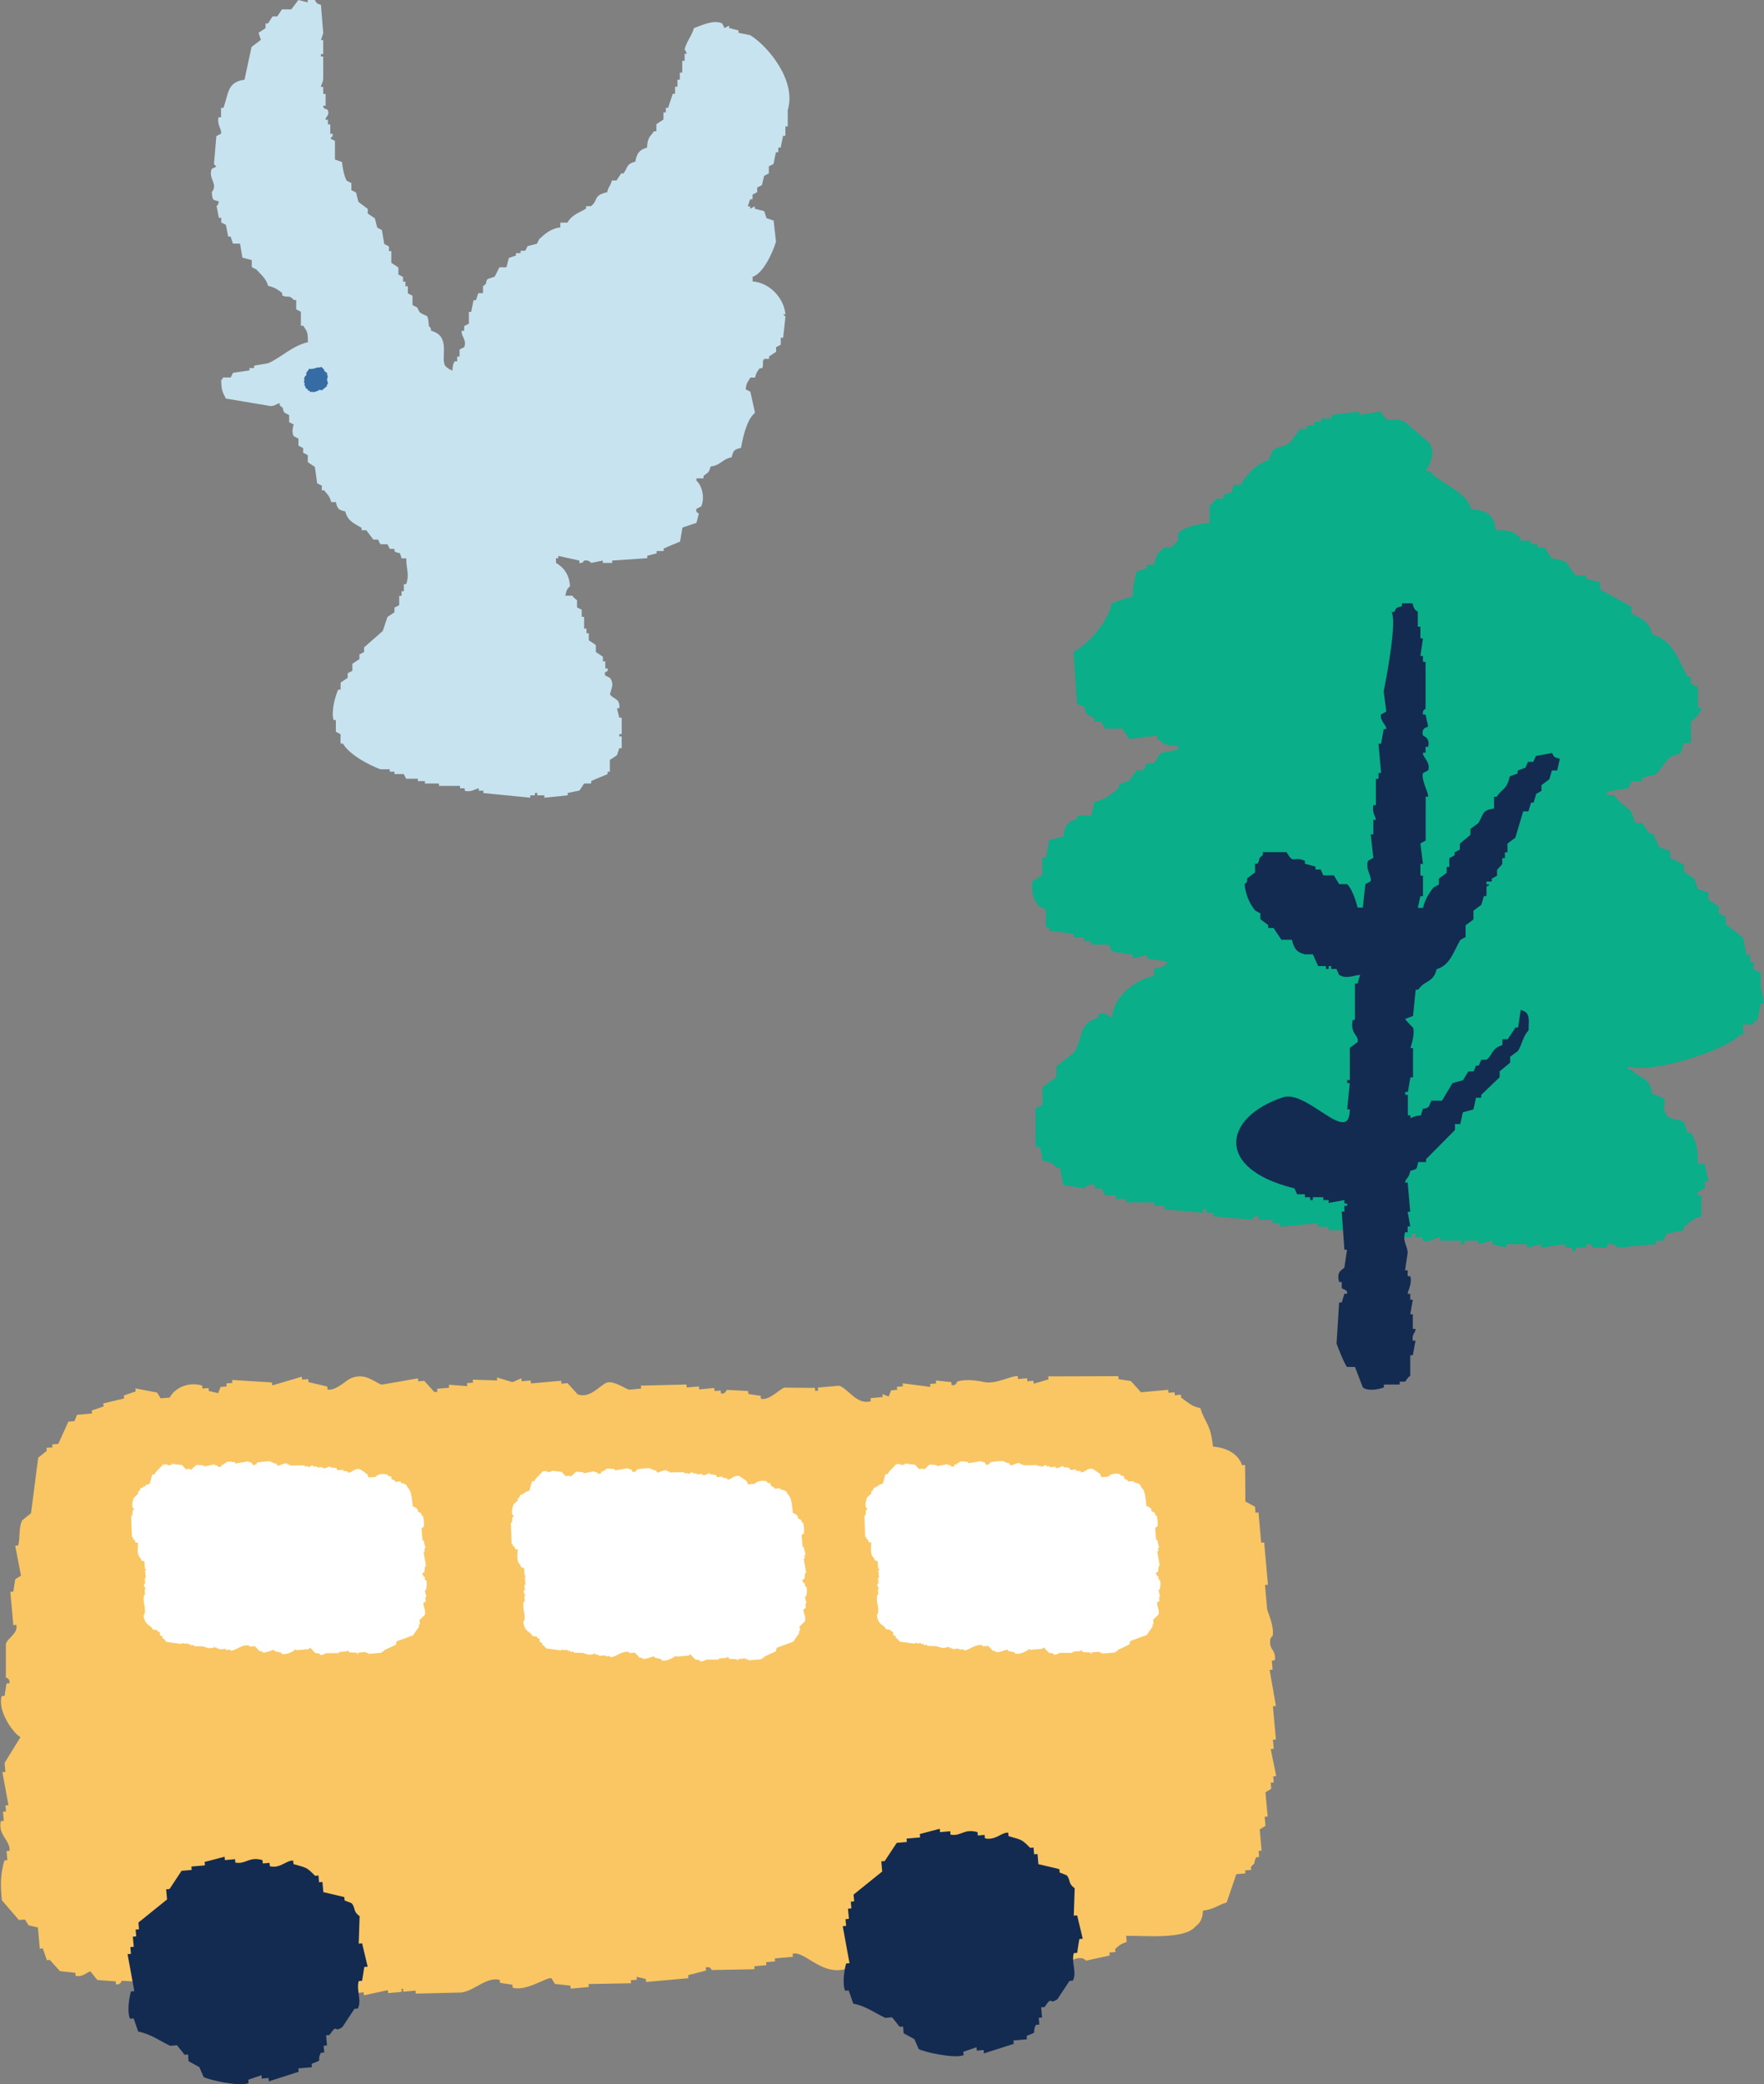
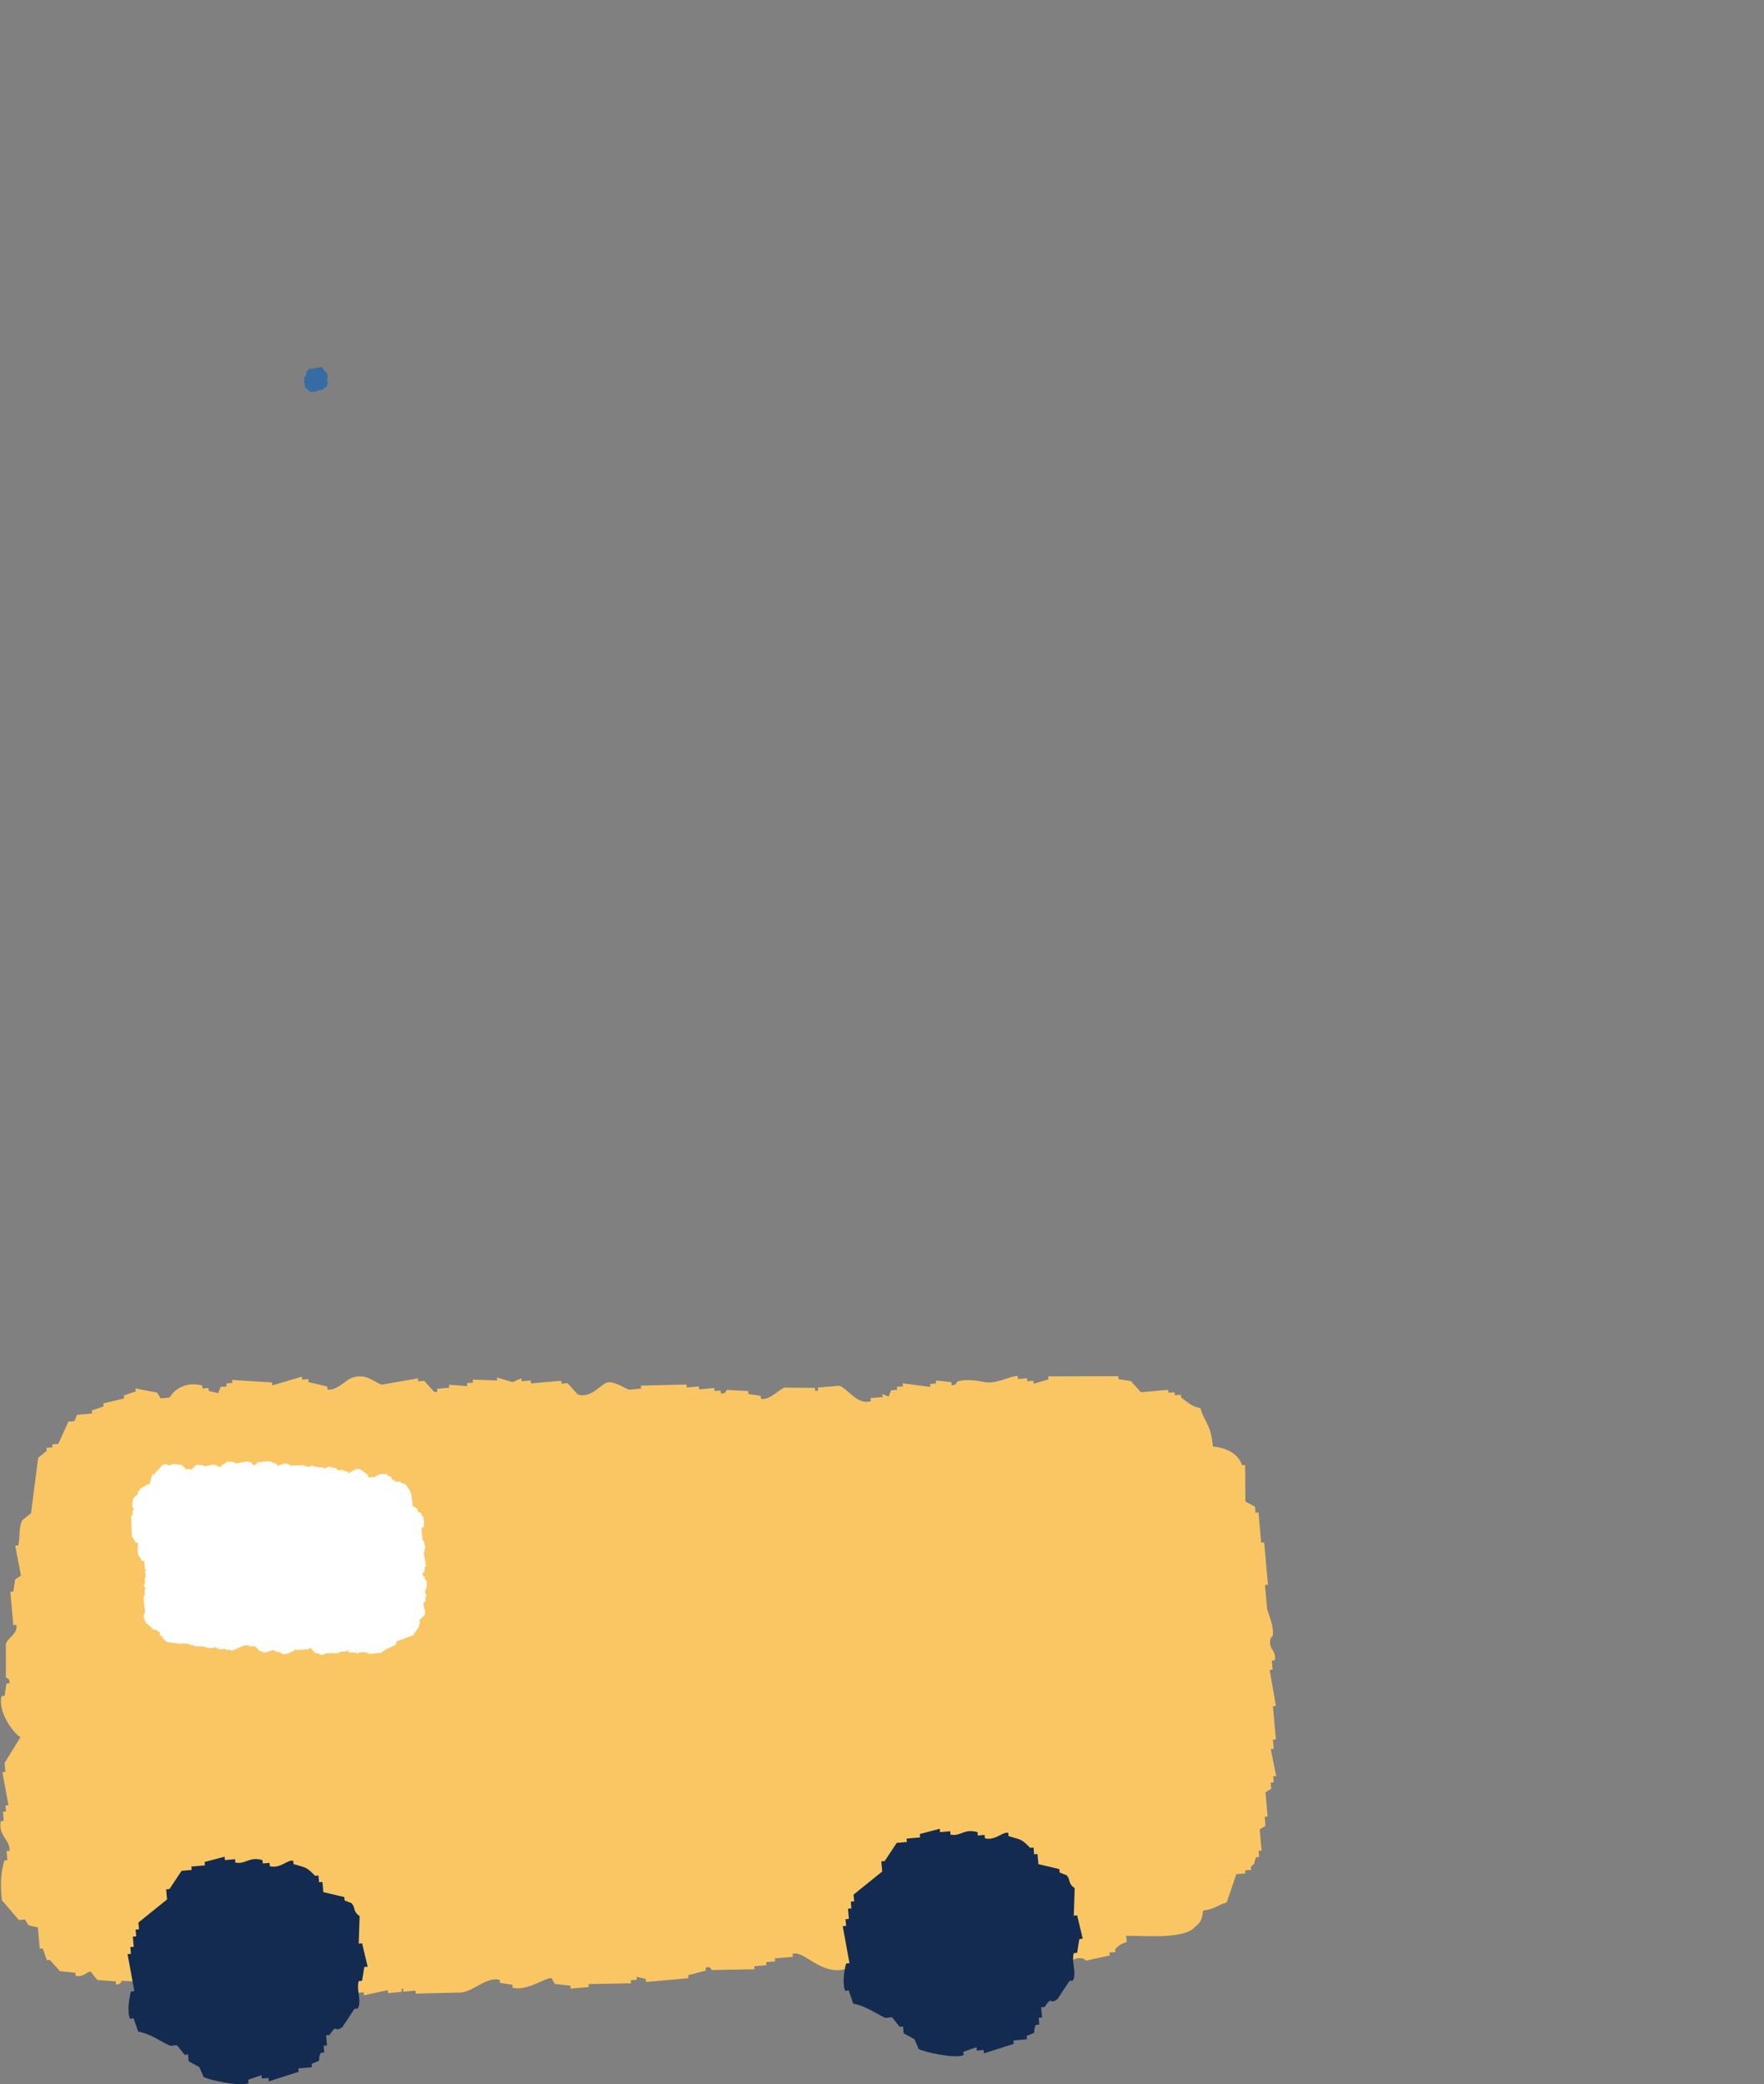
<svg xmlns="http://www.w3.org/2000/svg" id="_レイヤー_1" data-name="レイヤー_1" version="1.1" viewBox="0 0 177.42 209.58">
  <rect x="0" y="0" width="177.42" height="209.58" fill="#808080" stroke="none" />
  <defs>
    <style>
      .st0 {
        fill: #0aae89;
      }

      .st0, .st1, .st2, .st3, .st4, .st5 {
        fill-rule: evenodd;
      }

      .st1 {
        fill: #c7e3f0;
      }

      .st2 {
        fill: #fff;
      }

      .st3 {
        fill: #132b51;
      }

      .st4 {
        fill: #366ca4;
      }

      .st5 {
        fill: #f9c663;
      }
    </style>
  </defs>
  <g>
-     <path class="st0" d="M177.07,97.81c-.23-.12-.47-.23-.7-.35v-.7h-.35v-.7h-.35c-.12-.58-.23-1.17-.35-1.75-.59-.47-1.17-.94-1.75-1.4v-.7c-.23-.12-.47-.23-.7-.35v-.7c-.35-.23-.7-.47-1.05-.7v-.7c-.35-.12-.7-.23-1.05-.35-.12-.35-.23-.7-.35-1.05-.35-.23-.7-.47-1.05-.7v-.7c-.47-.23-.94-.47-1.4-.7v-.7c-.35-.12-.7-.23-1.05-.35-.23-.47-.47-.94-.7-1.4h-.35c-.23-.35-.47-.7-.7-1.05h-.7c-.12-.35-.23-.7-.35-1.05-.47-.63-1.25-.89-1.76-1.75h-.7v-.35c.7-.12,1.4-.23,2.11-.35.12-.23.23-.47.35-.7h1.05v-.35c.47-.12.94-.23,1.4-.35.47-.58.94-1.17,1.4-1.75.35-.12.7-.23,1.05-.35.12-.35.23-.7.35-1.05h.7v-2.11c.03-.08,1.05-.82,1.05-1.4h-.35v-2.11c-.23-.12-.47-.23-.7-.35v-.7h-.35c-.92-1.68-1.46-3.69-3.51-4.21-.31-1.23-1.06-1.66-2.11-2.11v-.7c-1.05-.58-2.11-1.17-3.16-1.75v-.7c-.47-.12-.94-.23-1.4-.35v-.35h-1.05c-.35-.47-.7-.94-1.05-1.4-.47-.12-.94-.23-1.4-.35-.23-.35-.47-.7-.7-1.05h-.7v-.35h-.7v-.35h-1.05v-.35c-.88-.62-.89-.68-2.46-.7-.15-1.57-.88-2.01-2.46-2.11-.5-1.87-3.04-2.48-4.21-3.86h-.35c.46-.84,1.02-1.74.35-2.81-.82-.7-1.64-1.4-2.46-2.11-1.64-.68-1.43.55-2.46-1.05-.7.12-1.4.23-2.11.35v-.35c-.94.12-1.87.23-2.81.35v.35h-1.05v.35h-.7v.35h-.7v.35h-.7c-.35.47-.7.94-1.05,1.4-1.17.79-1.63.01-2.11,1.75-1.21.31-2.27,1.48-2.81,2.46h-.7c-.39,1.39-.11.46-1.05,1.05v.35h-.7c-.22.14-.24.48-.7.7v1.75c-1.14.07-2.66.45-3.16,1.05v.7l-.7.7h-.7l-.7.7c-.12.35-.23.7-.35,1.05h-.7v.35c-.35.12-.7.23-1.05.35-.17.87-.34,1.29-.35,2.46-.7.23-1.4.47-2.11.7-.4,1.89-2.32,4.1-3.86,4.91.12,1.75.23,3.51.35,5.26,1.42.44.42.25,1.05,1.05.23.12.47.23.7.35v.35h.7c.12.23.23.47.35.7h1.76c.23.35.47.7.7,1.05.94-.12,1.87-.23,2.81-.35v.35c.87.54.64.62,2.11.7v.35c-.59.12-1.17.23-1.75.35-.23.35-.47.7-.7,1.05h-.7c-.12.23-.23.47-.35.7h-.7c-.23.35-.47.7-.7,1.05-.35.12-.7.23-1.05.35v.35c-.76.63-1.28,1.16-2.46,1.4-.12.47-.23.94-.35,1.4h-1.4v.35c-1.06.28-1.21.65-1.4,1.75-.47.12-.94.23-1.4.35-.12.58-.23,1.17-.35,1.75h-.35v1.75c-.35.23-.7.47-1.05.7.03,1.37.11,1.75.7,2.46.23.12.47.23.7.35v1.75h.35v.35c.82.12,1.64.23,2.46.35v.35h1.05v.35h.7v.35h1.75c.12.23.23.47.35.7.7.12,1.4.23,2.11.35v.35c.47-.12.94-.23,1.4-.35v.35c.7.12,1.4.23,2.11.35-.4.47-.64.55-1.4.7v.7c-1.83.37-4.12,2.04-4.21,4.21-.32-.11-.76-.66-1.4-.35v.35c-2.05.54-1.5,2.1-2.46,3.51-.58.47-1.17.94-1.75,1.4v1.05c-.47.35-.94.7-1.4,1.05v1.75c-.23.12-.47.23-.7.35v3.86h.35c.29.51.23.6.35,1.4.76.17.99.22,1.4.7h.35c.12.58.23,1.17.35,1.75.7.12,1.4.23,2.11.35,0,0,.35-.57,1.05-.35v.35h.7c.12.23.23.47.35.7h1.05v.35h1.05v.35h2.81v.35h1.05v.35c1.29.12,2.57.23,3.86.35v-.35h.35v.35h.7v.35c1.29.12,2.57.23,3.86.35.06-.01.13-.46.7-.35v.35h1.4v.35h.7v.35c1.29-.12,2.57-.23,3.86-.35v.35h1.05v.35h2.11v.35h4.91v.35h1.4v-.35h.35v.35h.7v.35c.83.27,1.38-.41,1.76-.35v.35h2.11v.35h.35v-.35h1.4v.35c.47-.12.94-.23,1.4-.35v.35c.47.12.94.23,1.4.35v-.35h2.11v.35c.47-.12.94-.23,1.4-.35v.35c.82-.12,1.64-.23,2.46-.35v.35h.7v.35h.35v-.35h1.05v-.35c.57-.1.64.34.7.35h1.4v-.35c.76-.15,1.05.35,1.05.35,1.29-.12,2.57-.23,3.86-.35v-.35h.7c.12-.23.23-.47.35-.7.58-.12,1.17-.23,1.75-.35v-.35c.63-.5.84-.79,1.75-1.05v-2.11h-.35v-.35c.23-.12.47-.23.7-.35v-.7h.35c-.12-.58-.23-1.17-.35-1.75h-.7c0-1.57-.14-2.2-.7-3.16h-.35c-.12-.35-.23-.7-.35-1.05-.36-.28-1.5-.28-1.75-.7-.83-1.35.79-1.53-1.4-2.11-.42-1.94-1.12-1.36-2.11-2.46h-.35v-.35c2.36.84,10.01-1.69,11.23-3.16h.35v-1.05h1.05v-.35h.35c.12-.58.23-1.17.35-1.75h.35c-.12-.58-.23-1.17-.35-1.75v-1.4Z" />
-     <path class="st3" d="M156.07,75.73c-.53.1-1.06.2-1.59.29-.09.2-.18.39-.26.59h-.53c-.09.2-.18.39-.26.59-.26.1-.53.2-.79.29v.29c-.26.1-.53.2-.79.29-.3,1.39-.73,1.16-1.32,2.06h-.26v1.18c-1.29.17-1.01.58-1.59,1.47-.26.2-.53.39-.79.59v.59c-.35.29-.71.59-1.06.88v.59c-.18.1-.35.2-.53.29v.29c-.18.1-.35.2-.53.29v.88h-.26v.59c-.26.2-.53.39-.79.59v.59c-.18.1-.35.2-.53.29-.44.54-.89,1.25-1.06,2.06h-.53c.09-.39.18-.79.26-1.18h.26v-2.06h-.26v-1.18h.26c-.09-.69-.18-1.37-.26-2.06.18-.1.35-.2.53-.29v-4.42h.26c0-.48-.73-1.71-.53-2.36.18-.1.35-.2.53-.29.25-.85-.59-1.3-.53-1.77h.26v-.59h.26c.22-1.02-.49-.99-.53-1.18-.18-.81.5-.75.53-.88l-.26-1.18h-.26c-.09-.49.25-.52.26-.59v-4.71h-.26v-.59h-.26c.09-.59.18-1.18.26-1.77h-.26v-1.18h-.26v-1.47c-.07-.19-.34-.03-.53-.88h-1.06v.29c-.63.19-.5.08-.79.59h-.26c.54.82-.41,6.15-.79,7.95.09.69.18,1.37.26,2.06-.18.1-.35.2-.53.29-.16.6.59,1.1.53,1.47h-.26c-.09.49-.18.98-.26,1.47h-.26c.09.98.18,1.96.26,2.94h-.26v.59h-.26v2.65h-.26c-.17.68.29,1.3.26,1.47h-.26v1.47h-.26c.09.79.18,1.57.26,2.36-.18.1-.35.2-.53.29-.31.83.41,1.6.26,2.06-.18.1-.35.2-.53.29-.09.78-.18,1.57-.26,2.36h-.53c-.13-.67-.65-2.07-1.06-2.36h-.79c-.18-.29-.35-.59-.53-.88h-1.06c-.09-.2-.18-.39-.26-.59h-.53v-.29c-.35-.1-.71-.2-1.06-.29v-.29c-1.25-.55-1.08.45-1.85-.88h-2.38v.29c-.61.51-.17.17-.53.88h-.26v.88c-.26.2-.53.39-.79.59v.29c-.2.35.02.02-.26.29.11,1.14.52,1.95,1.06,2.65.18.1.35.2.53.29v.59c.26.2.53.39.79.59v.29h.53c.26.39.53.79.79,1.18h1.06c.2.88.5,1.29,1.32,1.47h.79c.18.39.35.79.53,1.18h.79v.29h.26v-.29h.26v.29h.53c.09.2.18.39.26.59.75.44,1.3.09,2.12,0l-.26.88h-.26v3.53c-.1.4-.22-.12-.26.29-.16,1.34.71,1.41.53,2.06-.26.2-.53.39-.79.59v3.24h-.26v.29h.26c-.09.88-.18,1.77-.26,2.65.09,0,.18,0,.26,0,0,3.78-4.29-2-6.69-1.22-5.92,1.93-7.05,7.14,1.07,9.15.02,0,.04.01.06.02.09.2.18.39.26.59h.79v.29h.53v.29h.26v-.29h1.06v.29h.53v.29c.53-.1,1.06-.2,1.59-.29v.29c.15.18.4-.09.26.29h-.26v.59h-.27c.09,1.28.18,2.55.27,3.83h.26c-.09.59-.18,1.18-.26,1.77-.09.23-.87.31-.53,1.47h.26v.59c.08.18.65.16.53.59h-.26c-.09.29-.18.59-.27.88h-.26c-.09,1.37-.18,2.75-.26,4.12.09.32.85,2.2,1.06,2.36h.79c.26.69.53,1.37.79,2.06.47.38,1.5.24,2.12,0v-.29h1.59v-.29h.53c.11-.07.25-.42.53-.59v-2.06h.26c.09-.49.18-.98.27-1.47h-.27c-.13-.68.31-.82.27-1.18h-.27v-1.47h-.26c.09-.49.18-.98.26-1.47h-.26v-.59h-.26c-.01-.24.49-1.05.26-1.77h-.26v-.59h-.26c.09-.59.18-1.18.26-1.77,0-.66-.54-1.15-.26-2.06h.26v-.59h.26c-.09-.49-.18-.98-.26-1.47h.26c-.09-.98-.18-1.96-.26-2.94h-.26c.05-.47.37-.35.53-1.18.72-.22.6-.07.79-.88h.79v-.29c.97-.98,1.94-1.96,2.91-2.94v-.59h.53c.09-.39.18-.79.26-1.18.35-.1.7-.2,1.06-.29.09-.39.18-.78.26-1.18h.53v-.29c.62-.59,1.23-1.18,1.85-1.77v-.59c.35-.29.71-.59,1.06-.88v-.59c.26-.2.53-.39.79-.59.43-.69.5-1.5,1.06-2.06.04-1.29.15-1.79-.79-2.06-.09.59-.18,1.18-.26,1.77h-.26c-.26.39-.53.79-.79,1.18h-.53v.59c-1.14.34-.91.93-1.59,1.47h-.53c-.09.2-.18.39-.26.59h-.26c-.09.2-.18.39-.26.59h-.53c-.18.29-.35.59-.53.88-.35.1-.71.2-1.06.29-.35.59-.71,1.18-1.06,1.77h-1.06c-.09.2-.18.39-.26.59-.7.54-.47-.31-.79.88-.62.07-.65.12-1.06.29v-.29h-.26v-2.06h-.26v-.29h.26c.09-.49.18-.98.26-1.47h.26v-2.94h-.26s.5-1.49.26-2.06c0,0-.67-.64-.79-.88.26-.1.53-.2.79-.29,0-.06.27-2.65.27-2.65h.26c.66-.98,1.5-.66,1.85-2.06,1.35-.38,1.71-1.8,2.38-2.94.18-.1.35-.2.53-.29v-1.18c.26-.2.53-.39.79-.59v-.88c.26-.2.53-.39.79-.59l.26-.88h.26v-.88c.15-.38.14.1.26-.29h-.26v-.29h.53v-.29c.18-.1.35-.2.53-.29v-.59l.53-.59v-.59h.26v-.59h.26v-.88c.26-.2.53-.39.79-.59.26-.88.53-1.77.79-2.65h.53c.09-.29.18-.59.26-.88h.26c.09-.29.18-.59.26-.88.18-.1.35-.2.53-.29v-.59c.26-.2.53-.39.79-.59l.26-.88h.53c.09-.39.18-.78.26-1.18-.63-.19-.5-.08-.79-.59Z" />
-   </g>
+     </g>
  <g>
    <path class="st5" d="M2.22,152.92c-.36.7-.17,1.64-.39,2.49-.1,0-.2.02-.3.03.19,1,.39,2.01.58,3.01-.19.12-.39.24-.58.36-.06.41-.13.83-.19,1.24-.1,0-.2.02-.3.03.1,1.11.2,2.23.3,3.34.1,0,.2-.02.3-.03.2.89-.87,1.3-1.05,1.93,0,1.12,0,2.25,0,3.37.01.04.45.08.36.58-.1,0-.2.02-.3.03-.06.41-.13.83-.19,1.24-.1,0-.2.02-.3.03-.41,1.58,1.22,3.77,1.9,4.12-.53.86-1.07,1.73-1.6,2.59l.08.91c-.1,0-.2.02-.3.03.2,1.1.4,2.21.61,3.31-.1,0-.2.02-.3.03.02.2.04.41.05.61-.1,0-.2.02-.3.03.03.3.05.61.08.91-.1,0-.2.02-.3.03-.3,1.42.98,1.94.88,2.98-.1,0-.2.02-.3.03l.08.91c-.1,0-.2.02-.3.03-.37,1.3-.42,2.34-.25,4,.57.66,1.14,1.33,1.71,1.99.2-.02.4-.04.61-.05.12.19.24.39.36.58.31.07.63.15.94.22.06.71.13,1.42.19,2.13.1,0,.2-.02.3-.03.14.4.28.79.41,1.19.1,0,.2-.02.3-.03.34.38.68.76,1.02,1.13.52.06,1.03.11,1.55.17,0,.1.02.2.03.3.77.17,1.11-.4,1.49-.44l.69.86c.62.05,1.23.09,1.85.14,0,.1.02.2.03.3.5.06.54-.35.58-.36.72.04,1.44.07,2.15.11,0,.1.02.2.03.3.2-.02.4-.04.61-.05,0,.1.02.2.03.3.4-.04.81-.07,1.22-.11,0,.1.02.2.03.3.48.05,1.39-.69,2.4-.52,0,.1.02.2.03.3l.3-.03c0-.1-.02-.2-.03-.3.43-.02-.09.17.33.28l.91-.08c0,.1.02.2.03.3l.61-.05c0,.1.02.2.03.3.81-.07,1.62-.15,2.43-.22,0,.1.02.2.03.3l1.52-.14c0,.1.02.2.03.3.3-.03.61-.05.91-.08,0,.1.02.2.03.3,1.21-.21,2.41-.42,3.62-.63,0,.1.02.2.03.3.62.05,1.23.09,1.85.14,0-.1-.02-.2-.03-.3.71-.06,1.42-.13,2.13-.19,0,.1.02.2.03.3.4-.04.81-.07,1.22-.11,0,.1.02.2.03.3.61-.05,1.22-.11,1.82-.16,0,.1.02.2.03.3.8-.17,1.6-.35,2.4-.52,0,.1.02.2.03.3.4-.04.81-.07,1.22-.11.42-.11-.15-.35.28-.33,0,.1.02.2.03.3.4-.04.81-.07,1.22-.11,0,.1.02.2.03.3,1.53-.04,3.06-.07,4.58-.11,1.34-.17,2.52-1.61,3.87-1.27,0,.1.02.2.03.3.41.06.83.13,1.24.19,0,.1.02.2.03.3,1.42.38,3.39-1.08,3.89-.96.12.19.24.39.36.58.52.06,1.03.11,1.55.17,0,.1.02.2.03.3l1.82-.16c0-.1-.02-.2-.03-.3,1.43-.03,2.85-.05,4.28-.08,0-.1-.02-.2-.03-.3.2-.02.4-.04.61-.05,0-.1-.02-.2-.03-.3.31.07.63.15.94.22,0,.1.02.2.03.3,1.42-.13,2.84-.26,4.25-.38,0-.1-.02-.2-.03-.3.6-.16,1.2-.31,1.8-.47,0-.1-.02-.2-.03-.3.53-.16.52.23.63.25,1.43-.03,2.85-.05,4.28-.08,0-.1-.02-.2-.03-.3.41-.04.81-.07,1.22-.11,0-.1-.02-.2-.03-.3l.91-.08c0-.1-.02-.2-.03-.3.61-.05,1.22-.11,1.82-.16,0-.1-.02-.2-.03-.3,1.29-.39,3.13,2.64,5.94,1.3,0-.1-.02-.2-.03-.3.4-.14.79-.28,1.19-.41,0-.1-.02-.2-.03-.3.65-.28,3.24.41,3.73.58,0,.1.02.2.03.3,2.13-.19,4.25-.38,6.38-.58,0,.1.02.2.03.3.2-.02.41-.04.61-.06,0,.1.02.2.03.3,2.02-.28,4.03-.57,6.05-.85,0,.1.02.2.03.3l.91-.08c0,.1.02.2.03.3.61-.05,1.22-.11,1.82-.16,0,.1.02.2.03.3.83.16,1.38-.38,1.8-.47.78-.16.94.22.94.22.8-.17,1.6-.35,2.4-.52,0-.1-.02-.2-.03-.3.2-.02.41-.04.61-.05,0-.1-.02-.2-.03-.3.43-.39.49-.47,1.16-.72l-.05-.61c1.77-.04,5.87.4,6.96-.93.55-.43.7-.77.77-1.6,1.26-.19,1.39-.53,2.38-.83.32-.95.65-1.9.97-2.84.3-.03.61-.05.91-.08,0-.1-.02-.2-.03-.3.2-.02.4-.04.61-.05,0-.1-.02-.2-.03-.3.76-.79.08.02.53-.97.1,0,.2-.02.3-.03l-.05-.61c.1,0,.2-.02.3-.03-.06-.71-.13-1.42-.19-2.13.19-.12.39-.24.58-.36l-.08-.91c.1,0,.2-.02.3-.03-.07-.81-.15-1.62-.22-2.43.19-.12.39-.24.58-.36-.02-.2-.04-.41-.05-.61.1,0,.2-.02.3-.03-.02-.2-.04-.41-.05-.61.1,0,.2-.02.3-.03-.18-.9-.37-1.8-.55-2.71.1,0,.2-.02.3-.03l-.08-.91c.1,0,.2-.02.3-.03-.1-1.11-.2-2.23-.3-3.34.1,0,.2-.02.3-.03-.21-1.21-.42-2.41-.63-3.62.1,0,.2-.02.3-.03-.03-.3-.05-.61-.08-.91.1,0,.2-.02.3-.03.15-.77-.36-1.09-.44-1.49-.16-.8.22-.94.22-.94.17-1.02-.41-2.15-.55-2.71-.07-.81-.15-1.62-.22-2.43.1,0,.2-.02.3-.03-.13-1.42-.26-2.84-.38-4.25-.1,0-.2.02-.3.03-.09-1.01-.18-2.03-.27-3.04-.1,0-.2.02-.3.03l-.05-.61c-.32-.17-.64-.35-.97-.53,0-1.22-.02-2.45-.03-3.67-.1,0-.2.02-.3.03-.41-1.21-1.62-1.77-2.93-1.88-.24-2.33-.78-2.29-1.27-3.87-.92-.17-1.26-.6-1.93-1.05,0-.1-.02-.2-.03-.3-.2.02-.4.04-.61.06,0-.1-.02-.2-.03-.3-.2.02-.4.04-.61.05,0-.1-.02-.2-.03-.3-.91.08-1.82.16-2.73.25-.34-.38-.68-.76-1.02-1.13-.41-.06-.83-.13-1.24-.19,0-.1-.02-.2-.03-.3-2.35,0-4.69.02-7.04.02,0,.1.02.2.03.3-.5.15-.99.29-1.49.44,0-.1-.02-.2-.03-.3l-.61.05c0-.1-.02-.2-.03-.3l-.91.08c0-.1-.02-.2-.03-.3-.58-.07-2.18.83-3.31.61-.49-.1-1.84-.37-2.76-.06-.09.03-.05.42-.58.36,0-.1-.02-.2-.03-.3-.52-.06-1.03-.11-1.55-.17,0,.1.02.2.03.3-.2.02-.4.04-.61.05,0,.1.02.2.03.3-.93-.12-1.86-.24-2.79-.36,0,.1.02.2.03.3-.2.02-.4.04-.61.05,0,.1.02.2.03.3-.2.02-.4.04-.61.05-.08.21-.17.42-.25.63-.21-.08-.42-.17-.63-.25,0,.1.02.2.03.3-.41.04-.81.07-1.22.11,0,.1.02.2.03.3-1.38.45-2.32-1.3-3.2-1.55-.71.06-1.42.13-2.13.19,0,.1.02.2.03.3-.1,0-.2.02-.3.03,0-.1-.02-.2-.03-.3-1.02,0-2.04-.02-3.07-.03-.53.19-1.49,1.3-2.35,1.13,0-.1-.02-.2-.03-.3-.41-.06-.83-.13-1.24-.19,0-.1-.02-.2-.03-.3-.72-.04-1.44-.07-2.15-.11-.04.01-.07.44-.58.36,0-.1-.02-.2-.03-.3-.2.02-.4.04-.61.05,0-.1-.02-.2-.03-.3-.51.05-1.01.09-1.52.14,0-.1-.02-.2-.03-.3-.41.04-.81.07-1.22.11,0-.1-.02-.2-.03-.3-1.53.04-3.06.07-4.58.11,0,.1.02.2.03.3-.4.04-.81.07-1.22.11-.31-.07-1.54-.92-2.21-.72-.67.2-1.66,1.65-2.96,1.19-.34-.38-.68-.76-1.02-1.13-.2.02-.4.04-.61.06,0-.1-.02-.2-.03-.3-1.01.09-2.03.18-3.04.27,0-.1-.02-.2-.03-.3-.3.03-.61.05-.91.08,0-.1-.02-.2-.03-.3-.29.13-.59.26-.88.39-.52-.16-1.05-.31-1.57-.47,0,.1.02.2.03.3-.82-.03-1.64-.06-2.46-.08,0,.1.02.2.03.3-.2.02-.41.04-.61.05,0,.1.02.2.03.3l-1.85-.14c0,.1.02.2.03.3-.4.04-.81.07-1.22.11,0,.1.02.2.03.3-.1,0-.2.02-.3.03-.34-.38-.68-.76-1.02-1.13l-.61.05c0-.1-.02-.2-.03-.3-1.21.21-2.41.42-3.62.63-.73-.18-1.63-1.27-3.12-.64-.5.21-1.52,1.3-2.35,1.13,0-.1-.02-.2-.03-.3-.63-.15-1.25-.3-1.88-.44,0-.1-.02-.2-.03-.3l-.61.05c0-.1-.02-.2-.03-.3-.99.29-1.99.59-2.98.88,0-.1-.02-.2-.03-.3-1.33-.08-2.67-.17-4-.25,0,.1.02.2.03.3l-.61.05c0,.1.02.2.03.3-.2.02-.4.04-.61.05-.08.21-.17.42-.25.63-.31-.07-.63-.15-.94-.22,0-.1-.02-.2-.03-.3-.2.02-.4.04-.61.05,0-.1-.02-.2-.03-.3-1.42-.41-2.75.25-3.26,1.21l-.91.08c-.12-.19-.24-.39-.36-.58-.73-.14-1.45-.28-2.18-.42,0,.1.02.2.03.3-.4.14-.79.28-1.19.41,0,.1.02.2.03.3-.7.17-1.4.33-2.1.5,0,.1.02.2.03.3-.4.14-.79.28-1.19.41,0,.1.02.2.03.3l-1.52.14c-.08.21-.17.42-.25.63-.2.02-.4.04-.61.05-.34.75-.68,1.49-1.02,2.24-.2.02-.41.04-.61.05,0,.1.02.2.03.3-.2.02-.41.04-.61.05,0,.1.02.2.03.3-.29.23-.57.46-.86.69-.24,1.86-.48,3.72-.72,5.58-.29.23-.57.46-.86.69Z" />
    <path class="st3" d="M13.1,203c.11-.01.23-.02.34-.03.15.44.31.89.46,1.33,1.21.21,2.22.96,3.22,1.43.23-.02.45-.04.68-.06.26.32.52.64.77.96.11-.01.23-.02.34-.03.02.23.04.45.06.68.36.2.72.39,1.08.59.14.33.29.66.43.99.47.29,3.61,1,4.52.62-.01-.11-.02-.23-.03-.34.44-.15.89-.31,1.33-.46.01.11.02.23.03.34.23-.02.45-.04.68-.06.01.11.02.23.03.34,1-.32,2-.64,3-.96-.01-.11-.02-.23-.03-.34.45-.04.91-.08,1.36-.12-.01-.11-.02-.23-.03-.34,1.29-.51.44-.13.93-1.11.11-.01.23-.02.34-.03-.02-.23-.04-.45-.06-.68.11-.01.23-.02.34-.03-.03-.34-.06-.68-.09-1.02.11-.01.23-.02.34-.03.86-1.27.38-.13,1.3-.8.4-.61.81-1.22,1.21-1.83.11-.01.23-.02.34-.03.42-.81-.17-1.8.09-2.76.11-.01.23-.02.34-.03.07-.46.15-.93.22-1.39.11-.01.23-.02.34-.03-.19-.78-.37-1.57-.56-2.35-.11.01-.23.02-.34.03.03-.92.06-1.84.09-2.76-.72-.53-.37-.8-.8-1.3-.24-.09-.47-.19-.71-.28-.01-.11-.02-.23-.03-.34-.7-.17-1.4-.33-2.11-.5-.03-.34-.06-.68-.09-1.02-.11.01-.23.02-.34.03-.02-.23-.04-.45-.06-.68-.11.01-.23.02-.34.03-.89-.9-.83-.78-2.17-1.18-.01-.11-.02-.23-.03-.34-.62-.1-1.29.82-2.35.56-.01-.11-.02-.23-.03-.34-.23.02-.45.04-.68.06-.01-.11-.02-.23-.03-.34-1.39-.39-1.67.46-2.73.25-.01-.11-.02-.23-.03-.34-.34.03-.68.06-1.02.09-.01-.11-.02-.23-.03-.34-.67.18-1.34.35-2.01.53.01.11.02.23.03.34-.45.04-.91.08-1.36.12l.03.34c-.34.03-.68.06-1.02.09-.4.61-.81,1.22-1.21,1.83-.11.01-.23.02-.34.03.03.34.06.68.09,1.02-.96.77-1.92,1.55-2.88,2.32.02.23.04.45.06.68-.11.01-.23.02-.34.03.02.23.04.45.06.68-.11.01-.23.02-.34.03.03.34.06.68.09,1.02-.11.01-.23.02-.34.03.02.23.04.45.06.68-.11.01-.23.02-.34.03.23,1.24.45,2.48.68,3.72-.11.01-.23.02-.34.03-.14.47-.43,2-.09,2.76Z" />
    <path class="st3" d="M85.02,200.19c.11-.01.23-.02.34-.03.15.44.31.89.46,1.33,1.21.21,2.22.96,3.22,1.43.23-.02.45-.04.68-.06.26.32.52.64.77.96l.34-.03c.02.23.04.45.06.68.36.2.72.39,1.08.59l.43.99c.47.29,3.61,1,4.52.62-.01-.11-.02-.23-.03-.34.44-.15.89-.31,1.33-.46.01.11.02.23.03.34.23-.02.45-.04.68-.06.01.11.02.23.03.34,1-.32,2-.64,3-.96-.01-.11-.02-.23-.03-.34.45-.04.91-.08,1.36-.12-.01-.11-.02-.23-.03-.34,1.29-.51.44-.13.93-1.11.11-.01.23-.02.34-.03-.02-.23-.04-.45-.06-.68.11-.01.23-.02.34-.03-.03-.34-.06-.68-.09-1.02.11-.01.23-.02.34-.03.86-1.27.38-.13,1.3-.8.4-.61.81-1.22,1.21-1.83.11-.01.23-.02.34-.03.42-.81-.17-1.8.09-2.76.11-.01.23-.02.34-.03.07-.46.14-.93.22-1.39.11-.01.23-.02.34-.03-.19-.78-.37-1.57-.56-2.35-.11.01-.23.02-.34.03.03-.92.06-1.84.09-2.76-.72-.53-.37-.8-.8-1.3-.24-.09-.47-.19-.71-.28-.01-.11-.02-.23-.03-.34-.7-.17-1.4-.33-2.11-.5-.03-.34-.06-.68-.09-1.02-.11.01-.23.02-.34.03-.02-.23-.04-.45-.06-.68l-.34.03c-.89-.9-.83-.78-2.17-1.18-.01-.11-.02-.23-.03-.34-.62-.1-1.29.82-2.35.56-.01-.11-.02-.23-.03-.34-.23.02-.45.04-.68.06-.01-.11-.02-.23-.03-.34-1.39-.39-1.67.46-2.72.25-.01-.11-.02-.23-.03-.34-.34.03-.68.06-1.02.09-.01-.11-.02-.23-.03-.34-.67.18-1.34.35-2.01.53l.03.34c-.45.04-.91.08-1.36.12.01.11.02.23.03.34-.34.03-.68.06-1.02.09-.4.61-.81,1.22-1.21,1.83-.11.01-.23.02-.34.03.03.34.06.68.09,1.02-.96.77-1.92,1.55-2.88,2.32.02.23.04.45.06.68-.11.01-.23.02-.34.03.02.23.04.45.06.68-.11.01-.23.02-.34.03.03.34.06.68.09,1.02-.11.01-.23.02-.34.03.02.23.04.45.06.68-.11.01-.23.02-.34.03.23,1.24.45,2.48.68,3.72-.11.01-.23.02-.34.03-.14.47-.43,2-.09,2.76Z" />
    <path class="st2" d="M40.31,149.08v-.11c-.2.02-.39.03-.57.05v-.11c-.13-.06-.25-.13-.37-.19,0-.08-.01-.15-.02-.23l-.35-.08s0-.08-.01-.11c-.39-.16-1.02-.07-1.23.22-.23.02-.45.04-.68.06-.05-.11-.1-.22-.14-.33-.24-.17-.48-.34-.73-.5-.56-.16-.83.4-1.22.34v-.11c-.16-.02-.32-.05-.47-.07v-.11c-.2.02-.39.03-.57.05-.04-.07-.09-.14-.13-.22-.19-.02-.38-.04-.57-.06,0-.04,0-.08-.01-.11-.22-.03-.41.26-.78.18,0-.04,0-.08-.01-.11-.19.02-.38.03-.56.05,0-.04,0-.08-.01-.11-.11.01-.23.02-.34.03v-.11c-.29-.06-.43.17-.56.16,0-.04,0-.08-.01-.11-.11.01-.23.02-.34.03,0-.04,0-.08,0-.11-.49,0-.98.01-1.48.02v-.11c-.09,0-.16.01-.24.02,0-.04,0-.08-.01-.11-.39-.1-.77.26-1,.2-.04-.07-.09-.14-.13-.22-.08,0-.15.01-.23.02,0-.04,0-.08-.01-.11-.08,0-.15.01-.23.02v-.11c-.29-.08-1.32.05-1.48.13,0,.04,0,.08.01.11-.11.05-.22.1-.33.14-.09-.11-.17-.21-.26-.32-.08,0-.15.01-.23.02v-.11c-.46.08-.91.16-1.35.23,0-.04,0-.08-.01-.11-.15-.05-.67-.14-.91-.03,0,.04,0,.08.01.11-.08,0-.15.01-.23.02,0,.04,0,.08.01.11-.08,0-.15.01-.23.02-.03.08-.06.16-.09.24-.12-.03-.23-.05-.35-.08,0-.04,0-.08-.01-.11-.08,0-.15.01-.23.02,0-.04,0-.08-.01-.11-.37.07-.74.14-1.12.21,0-.04,0-.08-.01-.11-.23-.02-.46-.03-.69-.05-.15.05-.47.47-.64.51v-.11c-.16.01-.31.03-.46.04-.13-.14-.25-.28-.38-.42-.35-.04-.69-.09-1.04-.13,0,.04,0,.08.01.11l-.45.04v-.11c-.16.01-.31.03-.46.04-.24.36-.63.57-.82.98-.08,0-.15.01-.23.02-.09.31-.17.62-.26.93-.15.05-.29.1-.44.15,0,.04,0,.08,0,.11-.08,0-.15.01-.23.02v.11c-.07,0-.14.01-.22.02-.06.12-.13.24-.19.36-.04,0-.08,0-.11.01,0,.08.01.15.02.23-.14.13-.28.25-.42.38-.1.18-.23.72-.13,1.03,0,.03.16.02.13.22h-.11c-.02.2-.04.39-.06.58h-.11c.03.73.05,1.45.08,2.16.04,0,.08,0,.11-.01,0,.08.01.15.02.23.04,0,.08,0,.11,0,.05.11.1.22.14.33.08,0,.15-.01.23-.02,0,.55-.16,1.24.26,1.57.11.3.05.25.37.31.02.26.05.53.07.79.04,0,.08,0,.11,0,0,.04,0,.08.01.11-.04,0-.08,0-.11.01.02.26.05.53.07.79-.04,0-.08,0-.11.01.02.19.03.38.05.56-.04,0-.08,0-.11.01-.05.28.16.42.16.55-.04,0-.08,0-.11.01.02.19.03.38.05.56-.04,0-.08,0-.11.01-.16.8.33,1.58-.04,2.05.1.75.37.85.79,1.18.04.07.09.14.13.22l.46.07s0,.08.01.11c.08.03.16.06.24.09l.03.34c.08.03.16.06.24.09,0,.08.01.15.02.23.04,0,.08,0,.11,0,.09.11.17.21.26.32.5.07,1,.14,1.5.21.07-.04.14-.09.22-.13,0,.04,0,.08.01.11.15-.01.3-.03.45-.04,0,.04,0,.08.01.11.08,0,.15-.01.23-.02v.11c.12-.01.24-.02.35-.03,0,.04,0,.08.01.11.3.01.61.02.91.03.31.07.5.25,1.03.13.16-.03-.06-.12.1-.12,0,.04,0,.08.01.11.08,0,.15-.01.23-.02,0,.04,0,.08.01.11.08,0,.15-.01.23-.02,0,.04,0,.08,0,.11.23-.02.45-.04.68-.06,0,.04,0,.08.01.11.15-.01.3-.03.45-.04,0,.04,0,.08.01.11.55.04,1.08-.67,1.89-.51,0,.04,0,.08,0,.11.19-.02.38-.03.56-.05l.5.52c.08,0,.15-.01.23-.02,0,.04,0,.08.01.11.44.12.96-.27,1.23-.22,0,.04,0,.08,0,.11.23.05.46.11.7.16,0,.04,0,.08.01.11.53.14,1.04-.22,1.33-.35v-.11c.07.03.15.06.23.09.41-.04.83-.07,1.24-.11,0-.04,0-.08-.01-.11.04,0,.08,0,.11-.01l.5.52c.15.02.31.05.46.07v.11c.3.07.53-.14.68-.17.42,0,.83,0,1.25,0v-.11c.25-.02.52-.05.78-.07.16-.03-.06-.1.1-.12.04.07.09.14.13.22.27.01.53.03.8.04,0,.04,0,.08,0,.11h.11s0-.09-.01-.12c.26-.02.53-.05.79-.07,0,.04,0,.08.01.11.08,0,.15-.01.23-.02v.11c.46-.04.91-.08,1.36-.12,0-.04,0-.08-.01-.11.08,0,.15-.01.23-.02,0-.04,0-.08-.01-.11.4-.19.8-.38,1.2-.56l.08-.35c.55-.2,1.1-.4,1.65-.6.2-.28.4-.57.6-.85,0-.08-.01-.15-.02-.23.04,0,.08,0,.11-.01l-.04-.45.52-.5c.18-.45-.2-.93-.11-1.24.07-.04.14-.09.22-.13-.01-.15-.03-.3-.04-.45.04,0,.08,0,.11-.01-.06-.22-.12-.44-.17-.67h.11c.07-.23.16-.71.02-1.03-.04,0-.08,0-.11,0l-.03-.34s-.08,0-.11.01c-.05-.11-.1-.22-.14-.33.07-.04.14-.09.22-.13.02-.19.04-.38.06-.57h.11c-.08-.5-.16-.98-.25-1.47.04,0,.08,0,.11-.01-.01-.11-.02-.23-.03-.34h.11c-.06-.27-.12-.53-.18-.79-.04,0-.08,0-.11.01-.02-.23-.04-.45-.06-.68-.02-.19-.03-.38-.05-.56.07-.04.14-.09.22-.13.08-.24.02-.9-.1-1.13-.04,0-.08,0-.11,0,0-.08-.01-.15-.02-.23-.12-.07-.24-.13-.36-.19,0-.08-.01-.15-.02-.23,0,0-.22-.18-.25-.2-.08-.03-.16-.06-.24-.09l-.04-.45c-.07-.55-.15-1.2-.47-1.43-.16-.44-.33-.36-.73-.5Z" />
-     <path class="st2" d="M78.47,149.77s0-.08-.01-.11c-.19.02-.38.03-.56.05,0-.04,0-.08-.01-.11-.12-.07-.24-.13-.36-.19,0-.08-.01-.15-.02-.23-.12-.03-.23-.05-.35-.08v-.11c-.4-.16-1.03-.07-1.24.22-.23.02-.45.04-.68.06-.05-.11-.1-.22-.14-.33-.24-.17-.48-.34-.73-.5-.56-.16-.83.4-1.22.34,0-.04,0-.08,0-.11-.15-.02-.31-.05-.46-.07,0-.04,0-.08-.01-.11-.19.02-.38.03-.56.05-.04-.07-.09-.14-.13-.22-.19-.02-.38-.04-.57-.06,0-.04,0-.08-.01-.11-.22-.03-.41.26-.78.18,0-.04,0-.08,0-.11l-.56.05s0-.08-.01-.11c-.11,0-.23.02-.34.03,0-.04,0-.08,0-.11-.28-.06-.42.17-.55.16v-.11c-.12.01-.24.02-.35.03,0-.04,0-.08-.01-.11-.49,0-.98.01-1.48.02,0-.04,0-.08,0-.11-.08,0-.15.01-.23.02v-.11c-.4-.1-.78.26-1.01.2-.04-.07-.09-.14-.13-.22-.08,0-.15.01-.23.02v-.11c-.09,0-.16.01-.24.02,0-.04,0-.08-.01-.11-.28-.08-1.31.05-1.47.13,0,.04,0,.08.01.11-.11.05-.22.1-.33.14-.09-.11-.17-.21-.26-.32-.08,0-.15.01-.23.02,0-.04,0-.08-.01-.11-.45.08-.89.16-1.34.23,0-.04,0-.08-.01-.11-.15-.05-.67-.14-.91-.03v.11c-.07,0-.14.01-.22.02v.11c-.07,0-.14.01-.22.02-.03.08-.06.16-.09.24-.12-.03-.23-.05-.35-.08v-.11c-.09,0-.16.01-.24.02,0-.04,0-.08-.01-.11-.37.07-.74.14-1.12.21v-.11c-.24-.02-.47-.03-.7-.05-.15.05-.47.47-.64.51,0-.04,0-.08-.01-.11-.15.01-.3.03-.45.04-.13-.14-.25-.28-.38-.42-.35-.04-.69-.09-1.03-.13,0,.04,0,.08,0,.11-.15.01-.3.03-.45.04,0-.04,0-.08-.01-.11-.15.01-.3.03-.45.04-.24.36-.63.57-.82.98-.08,0-.15.01-.23.02-.09.31-.17.62-.26.93-.15.05-.29.1-.44.15,0,.04,0,.08.01.11-.08,0-.15.01-.23.02,0,.04,0,.08,0,.11-.08,0-.15.01-.23.02-.07.12-.13.24-.19.36-.04,0-.08,0-.11,0,0,.08.01.15.02.23l-.42.38c-.1.18-.23.72-.13,1.04,0,.03.16.02.13.22-.04,0-.08,0-.11,0l-.06.57s-.08,0-.11.01c.03.72.05,1.43.08,2.15.04,0,.08,0,.11-.01,0,.08.01.15.02.23.04,0,.08,0,.11-.01.05.11.1.22.14.33.08,0,.15-.01.23-.02,0,.55-.16,1.24.26,1.57.11.3.05.25.37.31.02.26.05.53.07.79.04,0,.08,0,.11-.01,0,.04,0,.08.01.11-.04,0-.08,0-.11.01.02.26.05.53.07.79-.04,0-.08,0-.11.01.02.19.03.38.05.56-.04,0-.08,0-.11.01-.05.28.16.42.16.55h-.11c.02.2.03.39.05.57h-.11c-.16.81.33,1.59-.04,2.06.1.75.37.85.79,1.18.04.07.09.14.13.22.15.02.31.05.46.07v.11c.09.03.17.06.25.09.01.11.02.23.03.34.08.03.16.06.24.09,0,.08.01.15.02.23.04,0,.08,0,.11-.01.09.11.17.21.26.32.5.07,1,.14,1.5.21.07-.04.14-.09.22-.13,0,.04,0,.08.01.11l.45-.04v.11c.09,0,.16-.01.24-.02,0,.04,0,.08.01.11.11-.01.23-.02.34-.03v.11c.31.01.62.02.92.03.31.07.5.25,1.04.13.16-.03-.06-.12.1-.12,0,.04,0,.08.01.11.08,0,.15-.01.23-.02,0,.04,0,.08.01.11.08,0,.15-.01.23-.02v.11c.24-.02.46-.04.69-.06v.11c.16-.01.31-.03.46-.04,0,.04,0,.08.01.11.55.04,1.08-.67,1.89-.51v.11c.2-.02.39-.03.57-.05.17.17.33.35.5.52.08,0,.15-.01.23-.02v.11c.45.12.97-.27,1.24-.22,0,.04,0,.08.01.11.23.05.46.11.7.16,0,.04,0,.08,0,.11.53.14,1.04-.22,1.33-.35,0-.04,0-.08-.01-.11.08.03.16.06.24.09.41-.04.83-.07,1.24-.11v-.11s.07,0,.1-.01c.17.17.33.35.5.52l.46.07s0,.08.01.11c.29.07.52-.14.67-.17.42,0,.83,0,1.25,0,0-.04,0-.08-.01-.11.26-.02.53-.05.79-.07.16-.03-.06-.1.1-.12.04.07.09.14.13.22.27.01.53.03.8.04v.11s.09,0,.12-.01c0-.04,0-.08-.01-.11.26-.02.53-.05.79-.07v.11c.09,0,.16-.01.24-.02,0,.04,0,.08.01.11.45-.04.9-.08,1.35-.12,0-.04,0-.08-.01-.11.08,0,.15-.01.23-.02,0-.04,0-.08-.01-.11.4-.19.8-.38,1.2-.56.03-.12.05-.23.08-.35.55-.2,1.1-.4,1.65-.6.2-.28.4-.57.6-.85,0-.08-.01-.15-.02-.23h.11c-.01-.16-.03-.31-.04-.46l.52-.5c.18-.45-.2-.93-.11-1.24.07-.04.14-.09.22-.13-.01-.15-.03-.3-.04-.45h.11c-.06-.23-.12-.45-.17-.68.04,0,.08,0,.11-.01.07-.22.16-.7.02-1.02h-.11c-.01-.1-.02-.22-.03-.33h-.11c-.05-.1-.1-.21-.14-.32.07-.04.14-.09.22-.13l.06-.57s.08,0,.11,0c-.08-.49-.16-.97-.25-1.46h.11c-.01-.12-.02-.24-.03-.35.04,0,.08,0,.11-.01-.06-.26-.12-.52-.18-.78h-.11c-.02-.22-.04-.44-.06-.67-.02-.19-.03-.38-.05-.56.07-.04.14-.09.22-.13.08-.24.02-.9-.1-1.13-.04,0-.08,0-.11.01,0-.08-.01-.15-.02-.23-.12-.06-.24-.13-.36-.19,0-.08-.01-.15-.02-.23,0,0-.22-.18-.25-.21-.08-.03-.16-.06-.24-.09-.01-.15-.03-.3-.04-.45-.07-.55-.15-1.2-.47-1.43-.16-.44-.33-.36-.73-.5Z" />
-     <path class="st2" d="M114.02,149.05v-.11c-.2.02-.39.03-.57.05v-.11c-.13-.06-.25-.13-.37-.19,0-.08-.01-.15-.02-.23l-.35-.08s0-.08-.01-.11c-.39-.16-1.02-.07-1.23.22-.23.02-.45.04-.68.06-.05-.11-.1-.22-.14-.33-.24-.17-.48-.34-.73-.5-.56-.16-.83.4-1.22.34v-.11c-.16-.02-.32-.05-.47-.07v-.11c-.2.02-.39.03-.57.05-.04-.07-.09-.14-.13-.22-.19-.02-.38-.04-.57-.06,0-.04,0-.08-.01-.11-.22-.03-.41.26-.78.18,0-.04,0-.08-.01-.11-.19.02-.38.03-.56.05,0-.04,0-.08,0-.11-.11.01-.23.02-.34.03v-.11c-.29-.06-.43.17-.56.16,0-.04,0-.08-.01-.11-.11.01-.23.02-.34.03,0-.04,0-.08,0-.11-.49,0-.98.01-1.48.02v-.11c-.09,0-.16.01-.24.02,0-.04,0-.08-.01-.11-.39-.1-.77.26-1,.2-.04-.07-.09-.14-.13-.22-.08,0-.15.01-.23.02,0-.04,0-.08-.01-.11-.08,0-.15.01-.23.02,0-.04,0-.08,0-.11-.28-.08-1.31.05-1.47.13,0,.04,0,.08.01.11-.11.05-.22.1-.33.14-.09-.11-.17-.21-.26-.32-.08,0-.15.01-.23.02v-.11c-.46.08-.91.16-1.35.23,0-.04,0-.08-.01-.11-.15-.05-.67-.14-.91-.03,0,.04,0,.08.01.11-.08,0-.15.01-.23.02,0,.04,0,.08.01.11-.08,0-.15.01-.23.02-.03.08-.06.16-.09.24-.12-.03-.23-.05-.35-.08,0-.04,0-.08-.01-.11-.08,0-.15.01-.23.02,0-.04,0-.08-.01-.11-.37.07-.74.14-1.12.21,0-.04,0-.08-.01-.11-.23-.02-.46-.03-.69-.05-.15.05-.47.47-.64.51v-.11c-.16.01-.31.03-.46.04-.13-.14-.25-.28-.38-.42-.35-.04-.69-.09-1.03-.13,0,.04,0,.08.01.11l-.45.04v-.11c-.16.01-.31.03-.46.04-.24.36-.63.57-.82.98-.08,0-.15.01-.23.02-.09.31-.17.62-.26.93-.15.05-.29.1-.44.15v.11c-.06,0-.14.01-.22.02v.11c-.07,0-.14.01-.22.02-.07.12-.13.24-.19.36-.04,0-.08,0-.11.01,0,.08.01.15.02.23-.14.13-.28.25-.42.38-.1.18-.23.72-.13,1.03,0,.03.16.02.13.22h-.11c-.02.2-.04.39-.06.58-.04,0-.08,0-.11.01.03.72.05,1.43.08,2.15.04,0,.08,0,.11-.01,0,.08.01.15.02.23.04,0,.08,0,.11,0,.05.11.1.22.14.33.08,0,.15-.01.23-.02,0,.55-.16,1.24.26,1.57.11.3.05.25.37.31.02.26.05.53.07.79.04,0,.08,0,.11,0,0,.04,0,.08.01.11-.04,0-.08,0-.11.01.02.26.05.53.07.79-.04,0-.08,0-.11.01.02.19.03.38.05.56-.04,0-.08,0-.11.01-.05.28.16.42.16.55-.04,0-.08,0-.11.01.02.19.03.38.05.56-.04,0-.08,0-.11.01-.16.8.33,1.58-.04,2.05.1.75.37.85.79,1.18.04.07.09.14.13.22l.46.07s0,.08.01.11c.08.03.16.06.24.09.01.11.02.23.03.34.08.03.16.06.24.09,0,.08.01.15.02.23.04,0,.08,0,.11,0,.09.11.17.21.26.32.5.07,1,.14,1.5.21.07-.04.14-.09.22-.13,0,.04,0,.08.01.11.15-.01.3-.03.45-.04,0,.04,0,.08.01.11.08,0,.15-.01.23-.02v.11c.12-.01.24-.02.35-.03,0,.04,0,.08.01.11.3.01.61.02.91.03.31.07.5.25,1.03.13.16-.03-.06-.12.1-.12,0,.04,0,.08,0,.11.08,0,.15-.01.23-.02,0,.04,0,.08.01.11.08,0,.15-.01.23-.02,0,.04,0,.08.01.11.23-.02.45-.04.68-.06,0,.04,0,.08.01.11.15-.01.3-.03.45-.04,0,.04,0,.08.01.11.55.04,1.08-.67,1.89-.51,0,.04,0,.08.01.11.19-.02.38-.03.56-.05l.5.52c.08,0,.15-.01.23-.02,0,.04,0,.08.01.11.44.12.96-.27,1.23-.22,0,.04,0,.08.01.11.23.05.46.11.7.16,0,.04,0,.08.01.11.53.14,1.04-.22,1.33-.35v-.11c.07.03.15.06.23.09.41-.04.83-.07,1.24-.11,0-.04,0-.08,0-.11.04,0,.08,0,.11-.01l.5.52c.15.02.31.05.46.07v.11c.3.07.53-.14.68-.17.42,0,.83,0,1.25,0v-.11c.25-.02.52-.05.78-.07.16-.03-.06-.1.1-.12.04.07.09.14.13.22.27.01.53.03.8.04,0,.04,0,.08.01.11h.11s0-.09-.01-.12c.26-.02.53-.05.79-.07,0,.04,0,.08.01.11.08,0,.15-.01.23-.02v.11c.46-.04.91-.08,1.36-.12,0-.04,0-.08-.01-.11.08,0,.15-.01.23-.02,0-.04,0-.08-.01-.11.4-.19.8-.38,1.2-.56l.08-.35c.55-.2,1.1-.4,1.65-.6.2-.28.4-.57.6-.85,0-.08-.01-.15-.02-.23.04,0,.08,0,.11-.01l-.04-.45.52-.5c.18-.45-.2-.93-.11-1.24.07-.04.14-.09.22-.13-.01-.15-.03-.3-.04-.45.04,0,.08,0,.11-.01-.06-.22-.12-.44-.17-.67h.11c.07-.23.16-.71.02-1.03-.04,0-.08,0-.11,0l-.03-.34s-.08,0-.11,0c-.05-.11-.1-.22-.14-.33.07-.04.14-.09.22-.13.02-.19.04-.38.06-.57h.11c-.08-.5-.16-.98-.25-1.47.04,0,.08,0,.11-.01-.01-.11-.02-.23-.03-.34h.11c-.06-.27-.12-.53-.18-.79-.04,0-.08,0-.11.01-.02-.23-.04-.45-.06-.68-.02-.19-.03-.38-.05-.56.07-.04.14-.09.22-.13.08-.24.02-.9-.1-1.13-.04,0-.08,0-.11,0,0-.08-.01-.15-.02-.23-.12-.07-.24-.13-.36-.19,0-.08-.01-.15-.02-.23,0,0-.22-.18-.25-.2-.08-.03-.16-.06-.24-.09l-.04-.45c-.07-.55-.15-1.2-.47-1.43-.16-.44-.33-.36-.73-.5Z" />
  </g>
  <g>
-     <path class="st1" d="M21.3,19.31c.09.8,0,.76.71.94-.14.47.03.2-.23.47.08.39.16.78.23,1.18h.24v.47c.16.08.31.16.47.24.08.39.16.79.23,1.18h.24c.08.24.16.47.24.71h.71c.08.47.16.94.24,1.41.31.08.63.16.94.24v.71c.16.08.31.16.47.24.45.51.97.9,1.18,1.65.68.15.95.37,1.41.71v.24c.54.31.65-.13,1.18.47h.23v.94c.16.08.31.16.47.24v1.41h.24c.39.6.47.59.47,1.65-1.59.37-2.65,1.52-4,2.12-.47.08-.94.16-1.41.24v.24h-.47v.24c-.55.08-1.1.16-1.65.24-.08.16-.16.31-.24.47h-.71c-.3.14.07.11-.24.24,0,1.06.16,1.29.47,1.88,1.41.24,2.83.47,4.24.71.58.17.87-.22,1.18-.24v.24c.58.37.14.23.47.71.16.08.31.16.47.24v.71c.16.08.31.16.47.24,0,0-.29.68,0,1.18.16.08.31.16.47.24v.71c.16.08.31.16.47.24v.47c.16.08.31.16.47.24v.71c.24.16.47.31.71.47.08.55.16,1.1.23,1.65.16.08.31.16.47.24v.47h.23c.33.41.56.56.71,1.18h.47c.17.68.25.78.94.94.27.99.86,1.18,1.65,1.65v.24h.47c.24.31.47.63.71.94h.47c.08.16.16.31.24.47h.71c.08.16.16.31.24.47h.47v.24c.66.41.42-.22.71.71h.47c0,1.09.34,1.58,0,2.59h-.24v.71h-.23v.47h-.24v.94c-.16.08-.31.16-.47.24v.47c-.23.16-.47.31-.71.47-.16.47-.31.94-.47,1.41-.63.55-1.26,1.1-1.88,1.65v.47c-.16.08-.31.16-.47.24v.47c-.24.16-.47.31-.71.47v.71c-.16.08-.31.16-.47.24v.47c-.24.16-.47.31-.71.47v.71h-.24c-.26.53-.74,2.13-.47,3.06h.23v1.18c.16.08.31.16.47.24v.94h.24c.63,1.1,2.52,2.12,3.77,2.59h.94v.24h.47v.24h.94c.08.16.16.31.24.47h1.18v.24h.71v.24h1.41v.24h2.12v.24h.47v.24c.6.21,1.11-.2,1.41-.24v.24h.47v.24c1.57.16,3.14.31,4.71.47v-.24h.47v-.24h.24v.24h.71v.24c.78-.08,1.57-.16,2.35-.24v-.24c.39-.08.78-.16,1.18-.24.16-.24.31-.47.47-.71h.71v-.24c.6-.3,1.1-.45,1.65-.71v-.24h.23v-1.18c.24-.16.47-.31.71-.47.08-.24.16-.47.24-.71h.24v-1.18h-.24v-.24h.24v-1.65h-.24c-.08-.31-.16-.63-.24-.94h.24c.12-1.02-.62-.9-.94-1.41.13-.58.46-1.01,0-1.65-.16-.08-.31-.16-.47-.24-.18-.41.19-.38.24-.47v-.24h-.24v-.71h-.24v-.47c-.24-.16-.47-.31-.71-.47v-.71c-.24-.16-.47-.31-.71-.47v-.71h-.23v-.47h-.24v-1.18h-.24v-.71c-.16-.08-.31-.16-.47-.24v-.71c-.04-.07-.34-.23-.47-.47h-.71c.11-.51.15-.67.47-.94-.05-1.16-.66-1.94-1.41-2.35v-.47h.23v-.24c.71.16,1.41.31,2.12.47v.24c.36.07.46-.23.47-.24.56-.08.71.24.71.24.39-.08.78-.16,1.18-.24v.24h.94v-.24c1.18-.08,2.35-.16,3.53-.24v-.24c.31-.08.63-.16.94-.24v-.24h.71v-.24c.59-.29,1.1-.46,1.65-.71.08-.47.16-.94.24-1.41.47-.16.94-.31,1.41-.47.08-.31.16-.63.24-.94,0-.04-.38-.08-.24-.47.16-.08.31-.16.47-.24.4-.84.09-2.12-.47-2.59v-.24h.71v-.24c.43-.35.54-.28.71-.94,1.1-.16,1.09-.72,2.12-.94.17-.68.25-.78.94-.94.23-1.24.59-2.85,1.41-3.53-.16-.71-.31-1.41-.47-2.12-.16-.08-.31-.16-.47-.24.09-.76.21-.69.47-1.18h.47c.14-.53.2-.57.47-.94h.24c.22-.38-.07-.68.23-.94h.47v-.24c.24-.16.47-.31.71-.47v-.47c.16-.08.31-.16.47-.24v-.71h.24c.08-.71.16-1.41.23-2.12l-.23-.24h.23c-.16-1.63-1.58-3.17-3.3-3.3v-.47c1.04-.29,2.04-2.46,2.35-3.53-.08-.71-.16-1.41-.24-2.12-.23-.08-.47-.16-.71-.24-.08-.24-.16-.47-.24-.71-.31-.08-.63-.16-.94-.24v-.24c-.16.08-.31.16-.47.24v-.24h-.24c.08-.24.16-.47.24-.71h.24v-.47c.16-.08.31-.16.47-.24v-.47c.16-.08.31-.16.47-.24.08-.31.16-.63.23-.94.16-.08.31-.16.47-.24v-.71c.16-.08.31-.16.47-.24.08-.39.16-.78.24-1.18h.24v-.47h.24c.08-.39.16-.78.24-1.18h.23v-.94h.24v-1.65c.91-2.94-1.99-6.44-3.77-7.53-.39-.08-.78-.16-1.18-.24v-.24c-.31-.08-.63-.16-.94-.24v-.24c-.16.08-.31.16-.47.24-.08-.16-.16-.31-.24-.47-.97-.43-2.33.34-2.83.47-.2.74-.74,1.35-.94,2.12.08.16.16.31.23.47h-.23v.71h-.24v1.18h-.24v.71h-.24v.71h-.24v.71h-.23c-.16.47-.31.94-.47,1.41h-.23v.47h-.24v.71c-.24.16-.47.31-.71.47v.71h-.23c-.43.57-.66.63-.71,1.65-.79.2-1.03.6-1.18,1.41-.91.23-.72.53-1.18,1.18h-.24c-.16.24-.31.47-.47.71h-.47c-.16.64-.32.53-.47,1.18-1.48.33-.86.86-1.65,1.41h-.47v.24c-.81.48-1.42.61-1.88,1.41h-.71v.47c-.97.14-1.55.65-2.12,1.18-.08.16-.16.31-.23.47-.31.08-.63.16-.94.24-.08.16-.16.31-.24.47h-.47v.24h-.47v.24c-.24.08-.47.16-.71.24-.08.31-.16.63-.24.94h-.71c-.16.31-.31.63-.47.94-.24.08-.47.16-.71.24-.32.39.1.35-.47.71v.71h-.47c-.08.24-.16.47-.24.71h-.24c-.08.39-.16.78-.24,1.18h-.23v1.18c-.16.08-.31.16-.47.24v.47h-.24c-.13.5.54.93.24,1.65-.16.08-.31.16-.47.24v.71h-.24v.47h-.24c-.21.32-.18.41-.24.94-.3-.15-.5-.23-.71-.47-.53-.79.62-2.99-1.41-3.53-.14-.47.03-.2-.24-.47-.13-1.45-.12-.8-.94-1.41-.08-.16-.16-.31-.24-.47-.16-.08-.31-.16-.47-.24v-.94c-.16-.08-.31-.16-.47-.24v-.71h-.24v-.47h-.24v-.47c-.16-.08-.31-.16-.47-.24v-.71c-.24-.16-.47-.31-.71-.47v-1.18h-.24v-.47c-.16-.08-.31-.16-.47-.24-.08-.47-.16-.94-.24-1.41-.16-.08-.31-.16-.47-.24-.08-.31-.16-.63-.24-.94-.23-.16-.47-.31-.71-.47v-.47c-.31-.24-.63-.47-.94-.71-.08-.31-.16-.63-.24-.94-.16-.08-.31-.16-.47-.24v-.71c-.16-.08-.31-.16-.47-.24-.25-.43-.42-1.29-.47-1.88-.24-.08-.47-.16-.71-.24,0-.63,0-1.26,0-1.88-.16-.08-.31-.16-.47-.24l.24-.24v-.24h-.24v-.94h-.24v-.47h-.24c-.02-.31.43-.4.24-.94-.06-.18-.51-.09-.47-.47h.24v-1.18h-.24v-.71h-.23c0-.23.23-.4.23-.94v-2.12h-.23v-.24h.23v-1.41h-.23c.08-.24.16-.47.23-.71-.08-.94-.16-1.88-.23-2.83C31.81.32,31.92.4,31.66,0h-.71v.24c-.31-.08-.63-.16-.94-.24-.24.31-.47.63-.71.94h-.94c-.16.24-.31.47-.47.71h-.47c-.16.24-.31.47-.47.71h-.24v.47c-.23.16-.47.31-.71.47.08.24.16.47.24.71-.31.24-.63.47-.94.71-.24,1.1-.47,2.2-.71,3.3-1.76.22-1.59,1.41-2.12,2.83h-.24v.94h-.24c-.21.71.35,1.27.24,1.65-.16.08-.31.16-.47.24-.08.94-.16,1.88-.24,2.83l.24.24c-.16.08-.31.16-.47.24-.38,1.03.7,1.47,0,2.35Z" />
    <path class="st4" d="M30.56,38.41c.02-.08.05-.16.07-.25-.02-.02-.04-.04-.06-.06.02-.09.06-.15.09-.2,0-.02,0-.05,0-.07.02,0,.04,0,.06,0,.07-.08.12-.14.09-.35.11-.14.21-.29.32-.43.02.02.04.04.06.06.14-.02.29-.04.43-.05.05-.03.11-.05.19-.07,0,0,0,0,0-.01,0,0,0,0,0,0,.09-.02.18-.03.28-.02.09-.02.18-.04.27-.06.02.04.05.09.07.13.02,0,.04,0,.06,0,0,.03.02.06.03.08.01,0,.02,0,.04,0,.05.08.06.15.07.21.09.06.18.13.27.19,0,.08,0,.16,0,.25.03,0,.05,0,.08,0-.03.15-.06.3-.09.44.03.12.06.24.1.36-.05.06-.09.12-.14.19.02.02.04.04.06.06-.18.15-.35.29-.53.44-.08-.02-.16-.03-.23-.05-.02,0-.04,0-.06.01-.03.03-.05.07-.08.1,0,0-.02-.02-.03-.03-.18.11-.48.2-.62.11-.05.01-.11.03-.16.04-.02-.05-.05-.09-.07-.14-.05,0-.09,0-.14,0-.02-.05-.04-.1-.05-.16-.07-.03-.13-.06-.2-.09-.01-.08-.03-.16-.04-.24-.03,0-.05.01-.08.02,0-.11.01-.22.02-.32-.03-.03-.06-.06-.09-.09Z" />
  </g>
</svg>